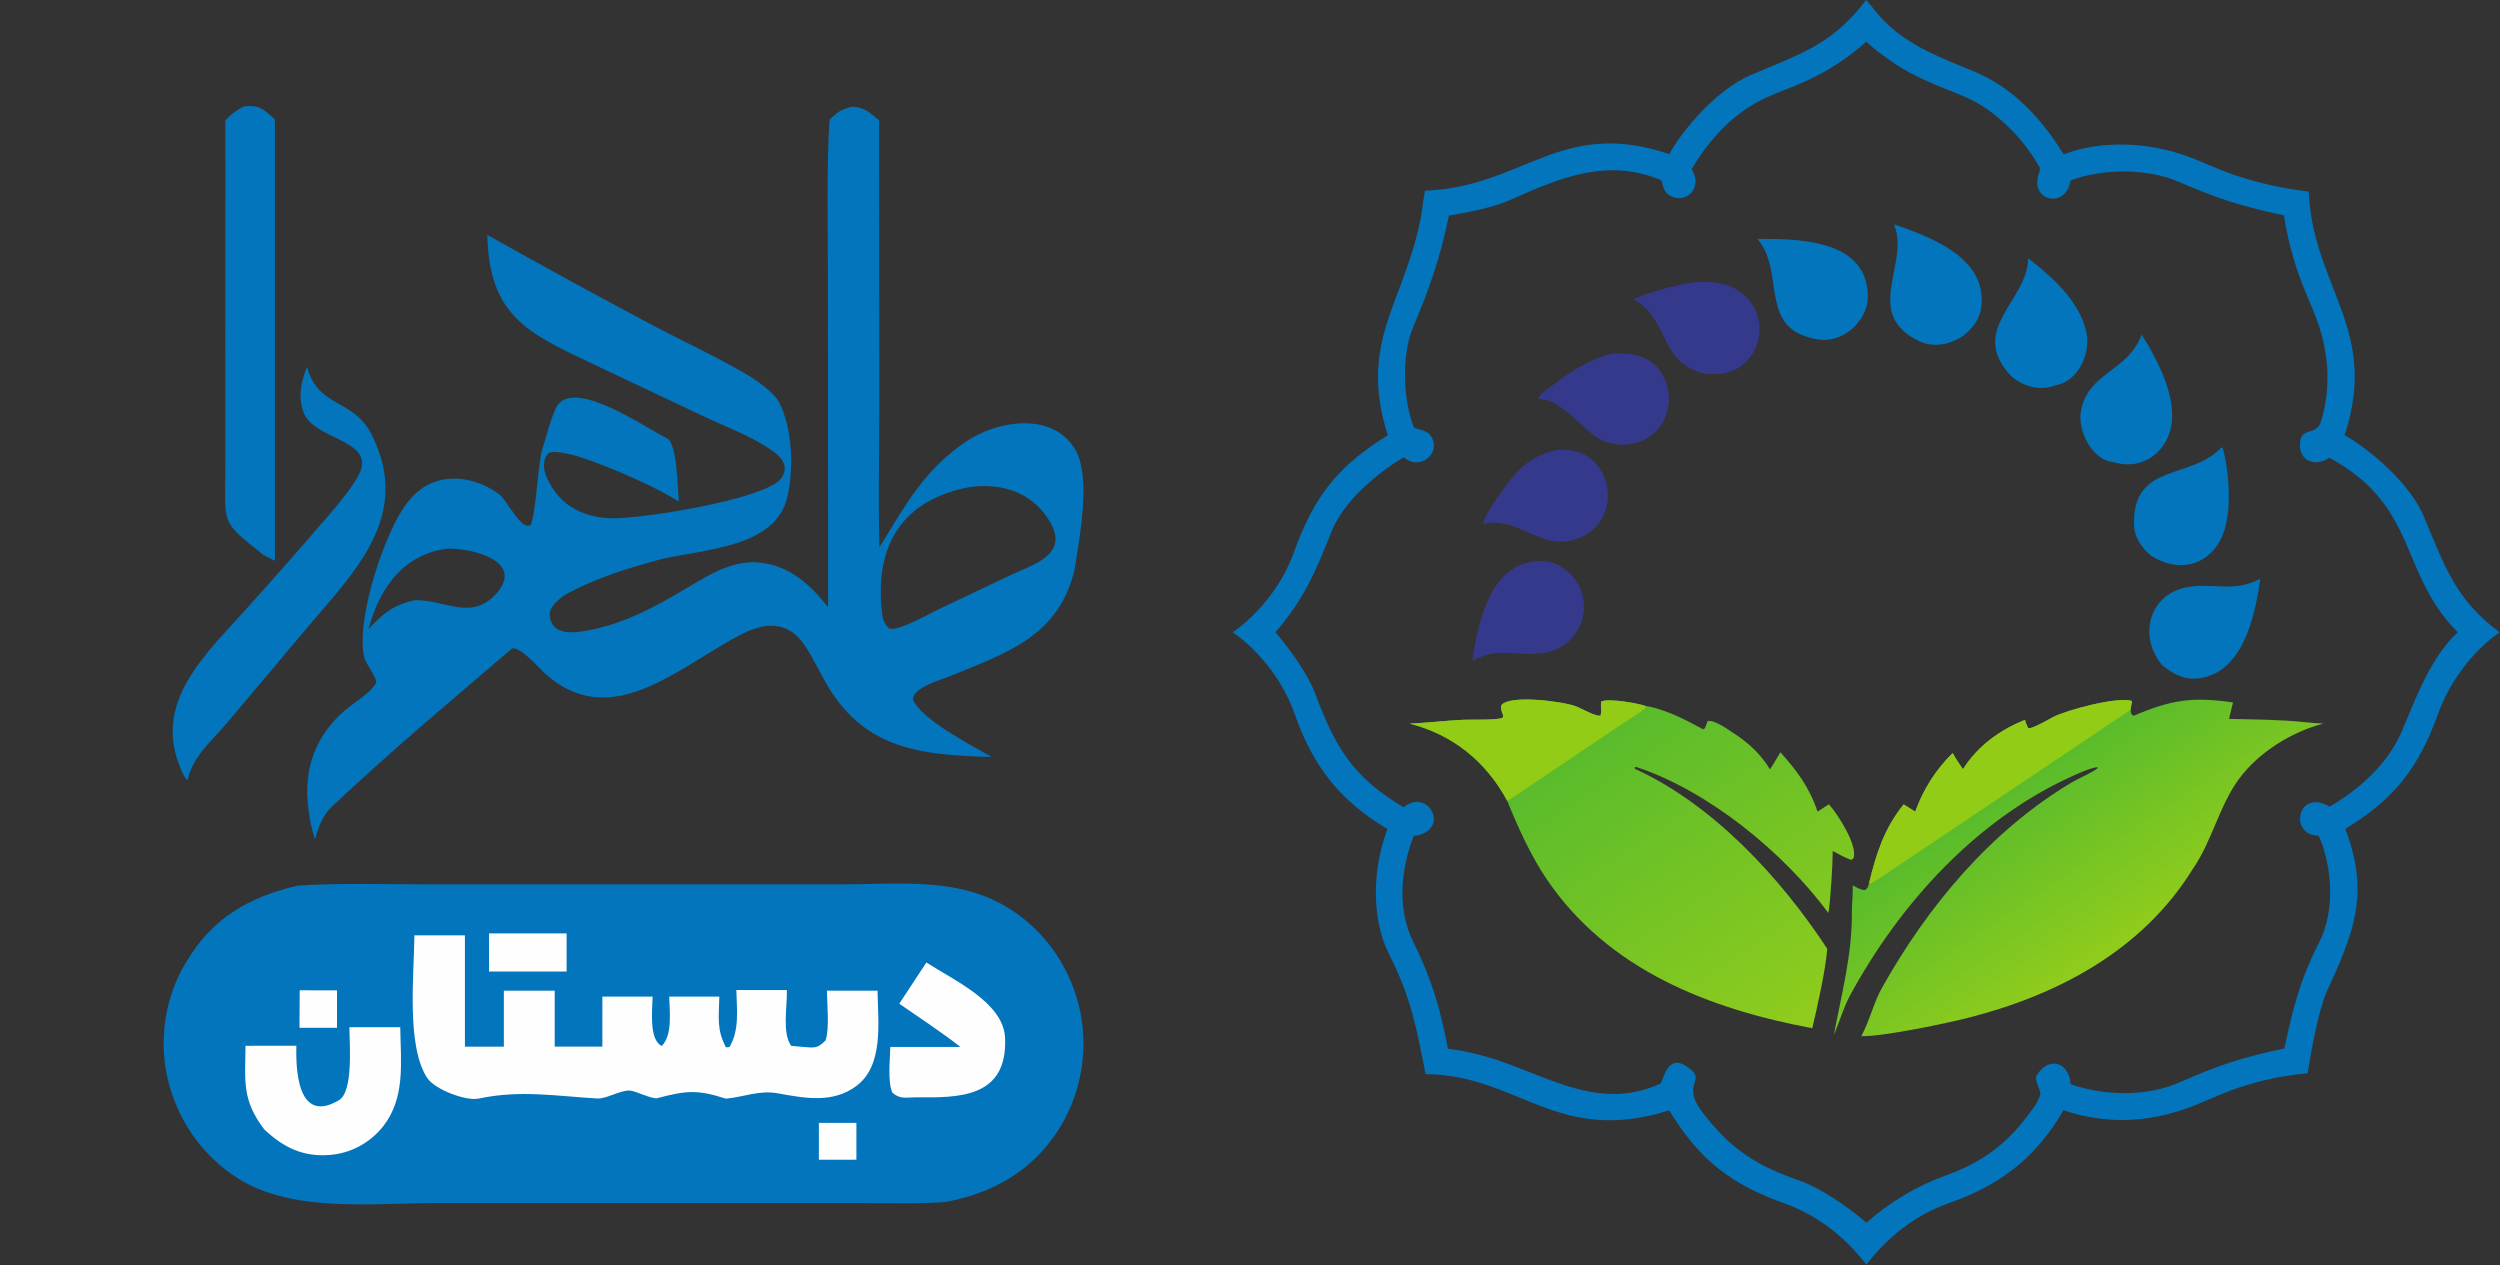
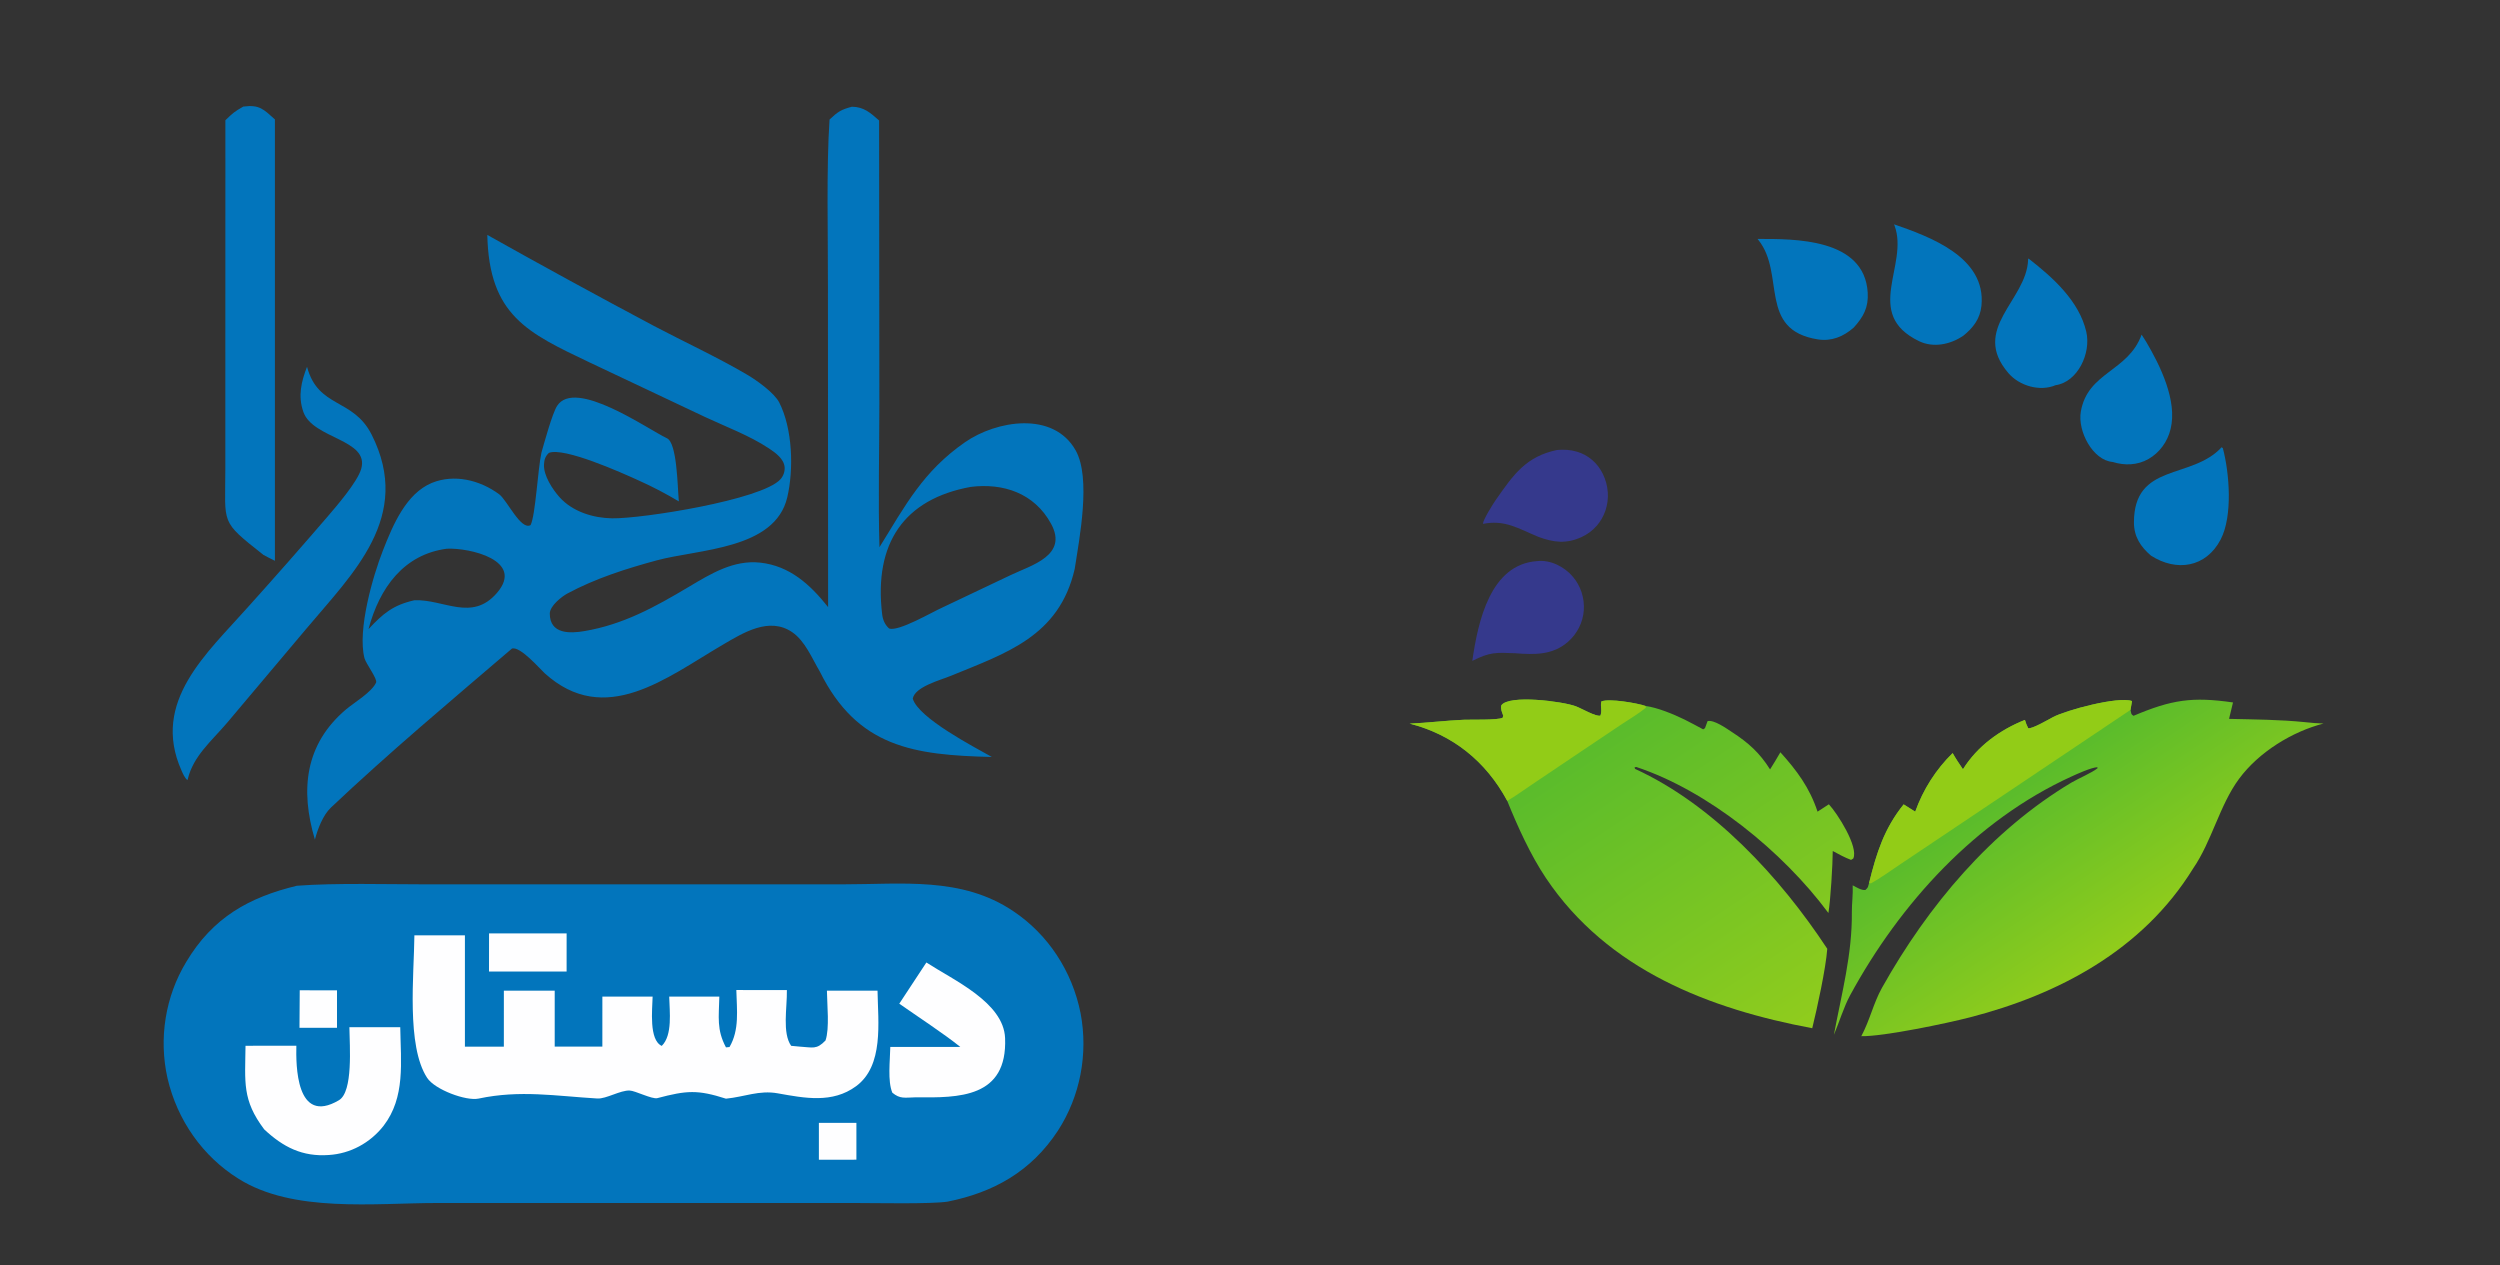
<svg xmlns="http://www.w3.org/2000/svg" width="3865" height="1956" viewBox="0 0 3865 1956" fill="none">
  <rect x="0" y="0" width="3865" height="1956" fill="#333333" stroke="none" />
  <path d="M1317.04 165C1335.66 165.186 1345.87 174.588 1359.09 186.266L1359.49 624.784C1359.5 695.586 1357.49 776.037 1359.67 845.936C1399.73 781.171 1427.1 728.655 1491.93 683.672C1540.29 650.108 1628.35 634.978 1662.92 696.204C1687.06 738.972 1668.78 832.154 1661.49 879.611C1637.41 984.199 1555.01 1009.84 1470 1044.84C1453.62 1051.59 1414.2 1061.78 1411.14 1080.14C1419.96 1110.16 1505.47 1154.48 1533.39 1170.28C1413.3 1167.37 1325.79 1155.73 1267.48 1038.29C1255.26 1017.66 1244.74 991.028 1224.73 977.345C1189.22 953.085 1149.07 978.223 1117.24 996.867C1030.7 1047.53 935.519 1125.21 842.218 1040.96C834.79 1034.24 804.201 998.5 791.45 1002.72C697.281 1083.28 601.627 1163.35 511.452 1248.69C499.342 1260.14 491.071 1281.76 486.852 1298C463.809 1220.88 471.629 1150.56 534.733 1096.92C546.866 1086.61 574.532 1070.35 581.425 1055.33C583.98 1049.78 565.583 1025.84 563.456 1017.48C552.333 973.782 576.517 890.572 591.966 851.119C607.653 811.061 627.974 763.097 667.571 746.605C702.225 732.378 742.167 742.238 771.675 764.136C784.093 773.352 805.294 820.45 820.316 811.815C827.921 796.549 831.51 724.782 837.084 699.631C841.517 684.328 853.745 639.271 861.256 627.543C889.041 584.094 1001.62 663.692 1031.17 677.585C1046.85 684.946 1047.39 752.086 1049.5 775.171C1029.35 763.134 1008.57 752.296 987.238 742.721C960.867 730.671 871.654 690.835 848.564 700.175C843.133 705.409 841.362 710.518 840.994 718.114C840.174 735.174 854.256 756.639 865.071 768.676C885.416 791.304 917.229 800.854 946.262 801.337C992.158 802.091 1177.45 772.907 1206.46 741.088C1210.96 736.139 1213.53 729.224 1213.04 722.395C1212.11 709.343 1198.57 699.73 1188.93 693.322C1159.02 673.416 1122.83 660.03 1090.34 644.826L911.834 560.465C815.681 514.641 756.071 487.659 753.385 363.19C838.688 411.055 924.49 457.931 1010.79 503.804C1058.73 529.079 1108.69 551.991 1155.22 579.344C1169.48 587.732 1197.16 607.34 1204.77 622.359C1225.38 662.999 1227.29 725.537 1217.1 768.924C1198.07 849.845 1079.91 848.781 1015.07 866.386C968.699 878.967 920.474 894.209 876.895 917.715C868.16 922.564 850.216 936.581 849.966 948.495C850.002 980.834 881.696 979.349 903.254 975.712C963.684 965.53 1012.65 938.4 1064.93 907.261C1098.91 887.034 1134.12 865.322 1175.34 869.837C1220.57 874.798 1252.12 903.129 1280.26 938.561L1279.98 442.565C1280.17 367.965 1277.44 257.514 1282.49 184.782C1295.55 172.547 1300.06 169.553 1317.04 165ZM1458.47 938.486L1562.82 888.939C1594.66 873.759 1651.62 858.691 1624.99 809.799C1599 762.095 1550.7 746.506 1500.68 752.754C1397.78 771.559 1350.79 839.7 1363.78 949.485C1364.8 958.145 1368.11 966.062 1374.61 971.654C1389.32 976.838 1441.34 945.996 1458.47 938.486ZM569.695 972.607C592.179 948.618 607.474 935.431 640.809 927.958C686.491 926.313 729.701 961.658 768.419 916.502C811.581 866.163 725.458 846.554 690.816 848.311C624.242 857.095 586.796 908.547 569.695 972.607Z" fill="#0275BC" />
  <path d="M376.042 164.804L376.926 164.692C401.124 161.609 407.502 168.928 425 184.595V867C418.992 864.164 413.056 860.907 407.156 857.786C339.638 804.418 348.369 811.453 348.369 724.683V604.573L348.452 185.908C359.99 174.675 362.367 172.656 376.042 164.804Z" fill="#0275BC" />
  <path d="M474.665 567C491.799 631.572 545.735 614.888 574.581 672.009C638.778 799.123 544.986 886.791 473.131 972.565L350.992 1117.56C327.068 1145.66 298.745 1168.87 290.303 1204.58L289.685 1206C285.559 1202.7 282.848 1196.27 280.577 1191.17C233.05 1084.58 320.671 1009.4 383.655 938.206C425.094 892.163 466.033 845.624 506.472 798.616C520.253 782.389 552.524 745.307 558.398 724.921C571.656 678.952 483.476 678.63 468.946 636.696C460.385 611.979 465.842 589.96 474.665 567Z" fill="#0275BC" />
-   <path d="M2884.99 0C2888.07 2.541 2897.18 14.475 2900.22 18.226C2939.45 66.745 2995.65 87.426 3050.84 110.033C3111.35 134.821 3155.66 182.202 3190.4 238.62C3249.68 216.105 3321.13 220.07 3380.15 241.074C3404.4 249.704 3428.14 261.653 3452.72 269.996C3490.63 282.777 3529.67 291.55 3569.26 296.182C3575.93 444.737 3678.8 508.848 3624.8 672.682C3668.43 697.836 3726.4 749.369 3746.8 797.534C3780.01 875.944 3795.01 925.554 3864.26 977.594C3822.35 1006.85 3787.06 1054.26 3769.55 1102.87C3739.26 1186.94 3702.24 1234.99 3625.83 1281.48C3664.47 1382.74 3638.31 1443.36 3597.14 1533.03C3584.99 1559.49 3572.03 1629.25 3567.63 1659.42C3529.76 1662.55 3492.41 1670.51 3456.41 1683.13C3432.34 1691.47 3409.26 1702.98 3385.31 1711.86C3320.15 1736.01 3255.92 1738.44 3190.17 1716.4C3146.67 1791.67 3089.84 1833.54 3010.96 1860.83C2962.13 1877.72 2917.12 1913.34 2885.49 1955.1C2852.52 1912.24 2809.61 1878.77 2759.94 1860.93C2677.65 1831.38 2628.51 1795.35 2580.59 1716.64C2406.81 1771.4 2348.08 1661.96 2203.96 1660.58C2189.41 1586.8 2181.43 1542.4 2147.6 1475.44C2118.96 1418.77 2122.38 1341.54 2144.97 1281.59C2072.32 1238.64 2030.03 1185.22 2001.74 1104.28C1984.21 1054.14 1948.28 1007.24 1906 977.434C1948.1 947.744 1982.92 902.444 2000.61 853.344C2031.53 767.524 2067.93 720.753 2145.55 672.937C2099.98 529.776 2168.89 471.177 2195.77 340.808C2198.86 325.813 2200.03 309.915 2202.95 294.795C2355.28 289.286 2412.76 181.368 2580.62 238.281C2606.43 192.608 2658.59 136.704 2705.75 116.462C2781.17 84.089 2832.08 70.025 2884.99 0ZM2615.33 261.464C2620.02 270.007 2623.16 277.591 2620.3 287.699C2618.44 294.403 2614.02 300.024 2608.09 303.262C2601.49 306.824 2593.77 307.371 2586.76 304.773C2573.7 299.98 2571.41 291.191 2568.79 278.732C2484.15 243.358 2411.6 275.058 2334.58 309.212C2308.53 320.759 2268.13 328.871 2240.04 333.189C2226.11 400.159 2210.52 444.53 2184.68 505.862C2166.78 548.341 2168.88 617.921 2185.5 659.657C2187.28 664.342 2202.99 663.704 2209.91 671.313C2220.28 682.711 2219 699.236 2206.16 709.137C2200.25 713.748 2192.8 715.668 2185.51 714.456C2178.9 713.393 2175.39 710.726 2169.87 706.918C2127.71 732.717 2077.5 774.374 2058.5 821.934C2033.14 885.444 2016.81 924.794 1971.86 977.534C1992.59 1001.38 2021.74 1041.55 2032.92 1071.43C2064.31 1155.32 2091.02 1200.99 2169.77 1247.89C2178.31 1242.07 2185.07 1238.23 2195.78 1240.37C2202.5 1241.66 2208.42 1245.76 2212.18 1251.71C2225.74 1273.37 2207.66 1290.71 2185.65 1292.18C2165.21 1344.59 2159.92 1405.25 2184.75 1455.74C2213.52 1514.27 2226 1556.63 2238.56 1621.21C2270.77 1625.58 2302.39 1633.64 2332.9 1645.25C2410.06 1673.92 2482.53 1714.01 2566.81 1675.3C2571.27 1673.26 2576.26 1629.49 2605.37 1647.27C2644.18 1670.98 2596 1672.13 2631.59 1718.99C2675.88 1777.28 2716.18 1802.49 2783.56 1825.8C2816.8 1837.77 2857.36 1866.2 2885.56 1890.39C2920.89 1858.61 2964 1833.1 3007.8 1817.37C3057.99 1799.33 3096.65 1773.96 3130.25 1730.52C3139.06 1719.14 3150.95 1705.46 3154.61 1690.88C3153.24 1682.72 3145 1668.68 3148.68 1662.7C3167.3 1632.38 3198.55 1641.41 3201.22 1676.34C3255.32 1694.39 3319.2 1695.94 3371.25 1672.72C3429 1646.95 3470.37 1633.54 3531.56 1621.05C3545.79 1555.54 3555.8 1515 3586.08 1455.53C3609.59 1409.36 3606.39 1339.89 3584.71 1292.11C3574.95 1291.15 3567.52 1289.98 3560.98 1281.33C3556.95 1276.05 3555.16 1269.31 3556 1262.63C3559.14 1238.16 3583.55 1234.95 3601.38 1247.21C3646.6 1221.2 3692.04 1180.71 3713.18 1130.64C3735.23 1078.43 3757.71 1016.65 3799.63 977.454C3707.66 884.344 3739.74 783.254 3601.26 707.606C3577.59 723.793 3550.45 710.848 3556.51 679.721C3559.91 662.2 3581.78 671.879 3587.77 652.918C3599.61 615.411 3601.41 575.096 3593.66 536.469C3586.29 496.275 3568.14 464.262 3554.81 427.112C3543.94 396.547 3535.95 364.955 3530.94 332.78C3469.78 320.396 3426.92 306.633 3369.24 281.428C3320.09 259.953 3251.8 260.338 3201.18 278.86C3194.19 323.55 3137.75 311.445 3151.82 269.148C3153.85 263.004 3155.05 260.058 3150.87 254.936C3127.72 213.588 3083.44 169.531 3040.53 150.944C3000.97 133.809 2962.34 121.539 2925.68 95.913C2913.99 87.745 2895.35 74.712 2885.52 64.248C2857.49 89.362 2825.99 109.933 2792.07 125.264C2771.46 134.837 2749.35 142.001 2729.14 151.518C2680.17 174.577 2643.19 214.339 2615.33 261.464Z" fill="#0275BC" />
  <path d="M3293.75 1097.49C3295.47 1104.27 3294.16 1103.85 3298.44 1106.63C3357.42 1081.71 3389.21 1076.86 3452.22 1085.99L3446.1 1111.38C3485.68 1112.33 3524.64 1112.44 3564.12 1116.52C3573.29 1117.47 3582.94 1118.38 3592.15 1118.6C3544.23 1130.88 3492.41 1162.37 3461.62 1204.01C3431.39 1244.89 3419.58 1300.52 3390.43 1342.89C3312.41 1469.35 3181.73 1537.73 3045.58 1572.8C3011.07 1581.77 2911.46 1602.72 2877.57 1601.93C2890.83 1577.16 2896.44 1550.51 2909.62 1527C2981.06 1399.62 3078.42 1284.07 3202.2 1210C3212.54 1203.81 3234.63 1194.54 3242.89 1187.59L3242.45 1186.11C3232.97 1186.55 3211.17 1196.53 3201.78 1200.82C3055.56 1267.61 2937.96 1395.73 2860.16 1538.93C2850.65 1556.41 2843.16 1581.17 2835.2 1599.82C2847.19 1535.71 2863.6 1475.73 2862.97 1410.17C2862.84 1396.62 2864.95 1382.35 2864.25 1368.72C2870.32 1371.8 2877.77 1376.78 2884.04 1375.85C2888.78 1371.18 2887.37 1372.28 2889.64 1364.97C2901.17 1318.11 2913.2 1280.66 2943.04 1243.55L2960.92 1254.84C2973.25 1220.42 2993.06 1189.42 3018.79 1164.28C3023.96 1173.44 3028.85 1180.62 3034.72 1189.27C3057.32 1153.18 3092.23 1128.22 3130.53 1112.96C3132.37 1118.68 3132.83 1120.26 3135.57 1125.78C3140.83 1127.53 3166.49 1112.7 3173.58 1108.86C3193.77 1097.92 3275.16 1076.12 3296.09 1083.82C3295.43 1088.48 3294.61 1092.88 3293.75 1097.49Z" fill="url(#paint0_linear_206_307)" />
  <path d="M3130.53 1112.96C3132.37 1118.68 3132.83 1120.26 3135.57 1125.78C3140.83 1127.53 3166.49 1112.7 3173.58 1108.86C3193.77 1097.92 3275.16 1076.12 3296.09 1083.82C3295.44 1088.48 3294.61 1092.88 3293.76 1097.49L3022.5 1279.42L2939.24 1335.19C2926.5 1343.72 2905.36 1358.82 2892.44 1365.76L2889.64 1364.97C2901.17 1318.11 2913.2 1280.66 2943.04 1243.55L2960.92 1254.84C2973.25 1220.42 2993.06 1189.42 3018.8 1164.28C3023.96 1173.44 3028.85 1180.62 3034.72 1189.27C3057.32 1153.18 3092.23 1128.22 3130.53 1112.96Z" fill="#92CC17" />
  <path d="M2179.4 1118.73C2206.99 1117.48 2235.02 1114.03 2262.77 1112.77C2274.74 1112.22 2314.59 1113.7 2323.16 1109.63L2323.94 1106.29C2321.89 1100.35 2319.92 1096.73 2320.95 1090.59C2332.38 1073.41 2416.33 1084.39 2436.12 1091.87C2445.54 1095.43 2467.93 1108.65 2474.33 1106.25C2477.3 1097.12 2473.69 1092.53 2475.71 1084.46C2487.61 1079.34 2532.07 1087.18 2543.96 1091.42C2562.22 1093.83 2587.03 1104.01 2604.08 1112.33C2609.66 1115.06 2626.83 1124.09 2633.08 1127.58C2634.02 1126.97 2634.96 1126.36 2635.89 1125.76L2639.9 1114.84C2650.04 1112.47 2668.91 1126.1 2677.86 1131.93C2702.92 1148.25 2720.4 1163.79 2736.51 1189.5C2741.66 1181.07 2747.75 1171.57 2752.45 1163.03C2777.83 1191.07 2797.72 1217.77 2809.92 1254.82L2827.42 1243.44C2840.47 1257.3 2873.72 1309.31 2865.14 1327.3L2861.72 1329.39C2852.29 1325.98 2842.39 1320.46 2833.43 1315.66C2833.36 1335.8 2830.08 1391.84 2826.7 1411.47C2756.09 1316.23 2640.24 1222.33 2529.62 1185.73L2526.99 1186.38L2527.76 1188.7C2647.94 1243.65 2751.9 1355.7 2824.95 1466.82C2822.71 1497.57 2809.25 1558.9 2801.72 1589.64C2644.16 1560.14 2485.67 1500.23 2389.98 1357.4C2366.27 1322 2346.34 1278.13 2330.16 1238.07C2297.1 1176.68 2245.47 1135.57 2179.4 1118.73Z" fill="url(#paint1_linear_206_307)" />
  <path d="M2179.4 1118.73C2206.99 1117.48 2235.02 1114.03 2262.77 1112.77C2274.74 1112.22 2314.59 1113.7 2323.16 1109.63L2323.94 1106.29C2321.89 1100.35 2319.92 1096.73 2320.95 1090.59C2332.38 1073.41 2416.33 1084.39 2436.12 1091.87C2445.54 1095.43 2467.93 1108.65 2474.33 1106.25C2477.3 1097.12 2473.69 1092.53 2475.71 1084.46C2487.61 1079.34 2532.07 1087.18 2543.96 1091.42L2544.52 1094.19C2534.31 1102.67 2517.58 1112.71 2506.17 1120.28L2442.32 1163.16L2369.65 1212.03C2360.21 1218.38 2339.48 1233.08 2330.16 1238.07C2297.1 1176.68 2245.47 1135.57 2179.4 1118.73Z" fill="#92CC17" />
  <path d="M2407.04 695.701C2417.42 694.689 2427.79 695.325 2437.85 698.274C2455.23 703.29 2469.76 715.704 2477.89 732.465C2496.18 769.574 2481.86 813.394 2445.18 830.264C2421.46 841.184 2401.86 838.654 2378.51 830.064C2347.01 817.044 2326.77 803.134 2292.59 809.924C2292.84 803.454 2307.98 779.394 2312.1 773.464C2340.15 733.148 2359.28 705.804 2407.04 695.701Z" fill="#35398C" />
-   <path d="M2491.73 546.765C2525.11 544.888 2557.56 550.671 2573.47 585.592C2581.38 602.993 2582.3 622.964 2576.02 641.073C2569.86 658.829 2556.93 673.139 2540.28 680.601C2518.54 690.604 2497.46 689.108 2475.74 680.645C2445.07 662.976 2413.68 617.036 2379.87 617.034L2378.62 615.512C2382.87 607.268 2391.92 601.952 2399.09 596.485C2428.61 573.991 2456.02 556.274 2491.73 546.765Z" fill="#35398C" />
-   <path d="M2616.83 436.484C2622.97 436.241 2629.11 436.057 2635.26 435.93C2659.96 435.472 2683.62 442.297 2701.45 461.105C2713.86 474.016 2720.65 491.655 2720.23 509.915C2719.82 529.053 2711.94 547.189 2698.4 560.142C2678.19 579.151 2659.2 578.919 2634.48 577.713C2562.66 558.996 2583.37 495.282 2525.15 462.397C2559.24 448.875 2581.58 443.212 2616.83 436.484Z" fill="#35398C" />
  <path d="M2376.56 867.464C2396.64 865.174 2418.5 875.954 2431.58 891.544C2443.8 905.804 2449.91 924.614 2448.53 943.664C2447.19 962.514 2438.33 979.534 2424.62 991.784C2400.58 1013.27 2371.74 1012.16 2342.41 1009.91C2312.92 1008.71 2303.41 1007.91 2276.16 1021.76C2285 960.664 2304.02 872.254 2376.56 867.464Z" fill="#35398C" />
  <path d="M3135.52 399.693C3136.01 399.935 3136.51 400.177 3137.01 400.419C3173.37 428.722 3214.37 465.178 3225.41 512.997C3233.11 546.332 3211.91 590.703 3177.93 595.499C3154.16 605.649 3122.25 596.971 3104.85 576.665C3046.2 508.191 3132.92 464.691 3135.44 401.985L3135.52 399.693Z" fill="#0275BC" />
  <path d="M3310.93 517.338C3313.46 521.06 3315.88 524.867 3318.17 528.753C3339.53 564.949 3366.47 619.418 3355.76 663.178C3351.06 682.955 3338.65 699.796 3321.53 709.651C3304.31 719.415 3284.67 719.939 3266.17 714.206C3235.42 711.64 3211.81 666.657 3216.93 636.584C3227.43 574.885 3290.05 574.91 3310.93 517.338Z" fill="#0275BC" />
  <path d="M2928.2 346.794C2982.53 365.692 3071.07 397.243 3063.3 472.852C3061.23 493.032 3050.27 506.916 3035.49 518.856C3015.92 532.344 2989.41 538.279 2966.91 527.453C2879.53 485.4 2951.55 409.941 2929.04 349.028L2928.2 346.794Z" fill="#0275BC" />
  <path d="M3434.66 691.434L3436.53 692.915C3446.61 730.682 3452.13 797.634 3433.13 834.064C3410.42 877.604 3364.66 884.274 3325.38 858.964C3309.64 845.574 3299.05 829.834 3299.07 807.644C3299.22 714.866 3388.08 742.044 3434.66 691.434Z" fill="#0275BC" />
  <path d="M2717.15 369.401C2773.86 369.365 2882.29 367.991 2887.48 452.334C2888.91 475.441 2880.7 490.136 2865.85 506.437C2849.88 520.492 2831.45 527.945 2810.69 524.736C2717.53 510.333 2760.4 423.791 2718.73 371.358L2717.15 369.401Z" fill="#0275BC" />
-   <path d="M3492.81 895.484C3493.66 896.164 3494.19 896.284 3494 897.654C3485.86 954.984 3466.6 1039.97 3399.75 1048.69C3377.13 1051.64 3359.24 1042.27 3342.81 1028.36C3305.43 984.014 3322.26 920.214 3378.77 908.334C3419.88 899.684 3451.57 916.994 3492.81 895.484Z" fill="#0275BC" />
  <path d="M458.838 1369.39C517.436 1364.81 602.251 1367.25 662.373 1367.22L1026.35 1367.13L1303.6 1367.18C1394.79 1367.2 1486.73 1355.01 1566.37 1408.55C1620.14 1444.43 1657.74 1501.39 1670.6 1566.57C1682.54 1629.46 1669.96 1694.74 1635.62 1747.94C1593.99 1811.46 1535.63 1843.61 1464.68 1857.79C1437.46 1861.66 1355.65 1859.85 1324.06 1859.85L1041.25 1859.87L675.879 1859.83C578.804 1859.92 453.084 1875.4 368.848 1822.4C313.6 1788.06 273.984 1731.94 258.932 1666.77C245.168 1605.34 255.582 1540.72 287.812 1487.32C328.931 1418.23 385.296 1387.2 458.838 1369.39Z" fill="#0275BC" />
  <path d="M640.662 1446H718.75V1618.1H778.953L778.974 1531.55H857.577V1618.08H931.242L931.263 1540.79H1008.96C1008.47 1560.65 1003.02 1607.68 1023.05 1616.97C1040.03 1600.41 1035.14 1563.62 1034.6 1540.79H1112.09C1111.4 1572.6 1107.73 1591.79 1122.35 1619.24L1127.82 1618.71C1143.37 1592.06 1139.14 1561.81 1138.37 1530.59L1216.52 1530.61C1216.99 1558.11 1209.13 1596.88 1223.11 1616.83L1236.59 1618.1C1256.39 1619.15 1262.19 1623.26 1276.25 1608.57C1282.71 1589.89 1278.65 1553.29 1278.42 1531.55H1356.66C1357.45 1580.65 1366.62 1647.61 1323.4 1679.35C1286.88 1706.18 1243.94 1697.72 1202.43 1690.29C1173.47 1685.11 1151.08 1695.75 1122.35 1698.54C1078.44 1684.57 1062.08 1685.64 1016.29 1697.7C1008.26 1699.79 981.847 1686.13 973.496 1685.98C959.024 1685.33 937.211 1699.06 923.534 1698.28C859.166 1694.48 804.266 1684.75 739.898 1698.41C720.639 1702.49 672.374 1684.68 660.372 1666.38C627.973 1616.94 640.147 1506.49 640.662 1446Z" fill="#FEFEFF" />
  <path d="M540.154 1588.02L618.784 1588C619.619 1642.25 626.88 1696.45 592.953 1740.56C572.069 1767.19 541.461 1783.52 508.54 1785.62C467.651 1788.62 437.921 1773.6 408.491 1746.03C374.135 1700.47 378.954 1673.26 379.575 1616.76L458.162 1616.73C457.541 1645.4 457.112 1740.51 524.004 1700.94C546.087 1687.87 540.583 1617.6 540.154 1588.02Z" fill="#FEFEFF" />
  <path d="M1432.19 1488C1474.14 1515.38 1551.65 1549.56 1553.87 1604.93C1557.57 1697.64 1482 1697.24 1416.26 1696.43C1398.25 1696.86 1391.68 1699.29 1379.54 1689.31C1371.99 1671.17 1376.06 1639.57 1376.4 1618.57H1484.67C1459.76 1598.45 1417.49 1570.8 1390.28 1551.7L1432.19 1488Z" fill="#FEFEFF" />
  <path d="M756.086 1443H876L875.979 1502H756L756.086 1443Z" fill="#FEFEFF" />
  <path d="M1266 1736H1324V1792.89L1266 1793V1736Z" fill="#FEFEFF" />
  <path d="M463.386 1531L521 1531.02V1589H463L463.386 1531Z" fill="#FEFEFF" />
  <defs>
    <linearGradient id="paint0_linear_206_307" x1="3279.25" y1="1460.38" x2="3117.93" y2="1219.34" gradientUnits="userSpaceOnUse">
      <stop stop-color="#90CC1C" />
      <stop offset="1" stop-color="#5BBC2B" />
    </linearGradient>
    <linearGradient id="paint1_linear_206_307" x1="2788.1" y1="1590.28" x2="2487.52" y2="1139.21" gradientUnits="userSpaceOnUse">
      <stop stop-color="#90CC1D" />
      <stop offset="1" stop-color="#5BBC2B" />
    </linearGradient>
  </defs>
</svg>